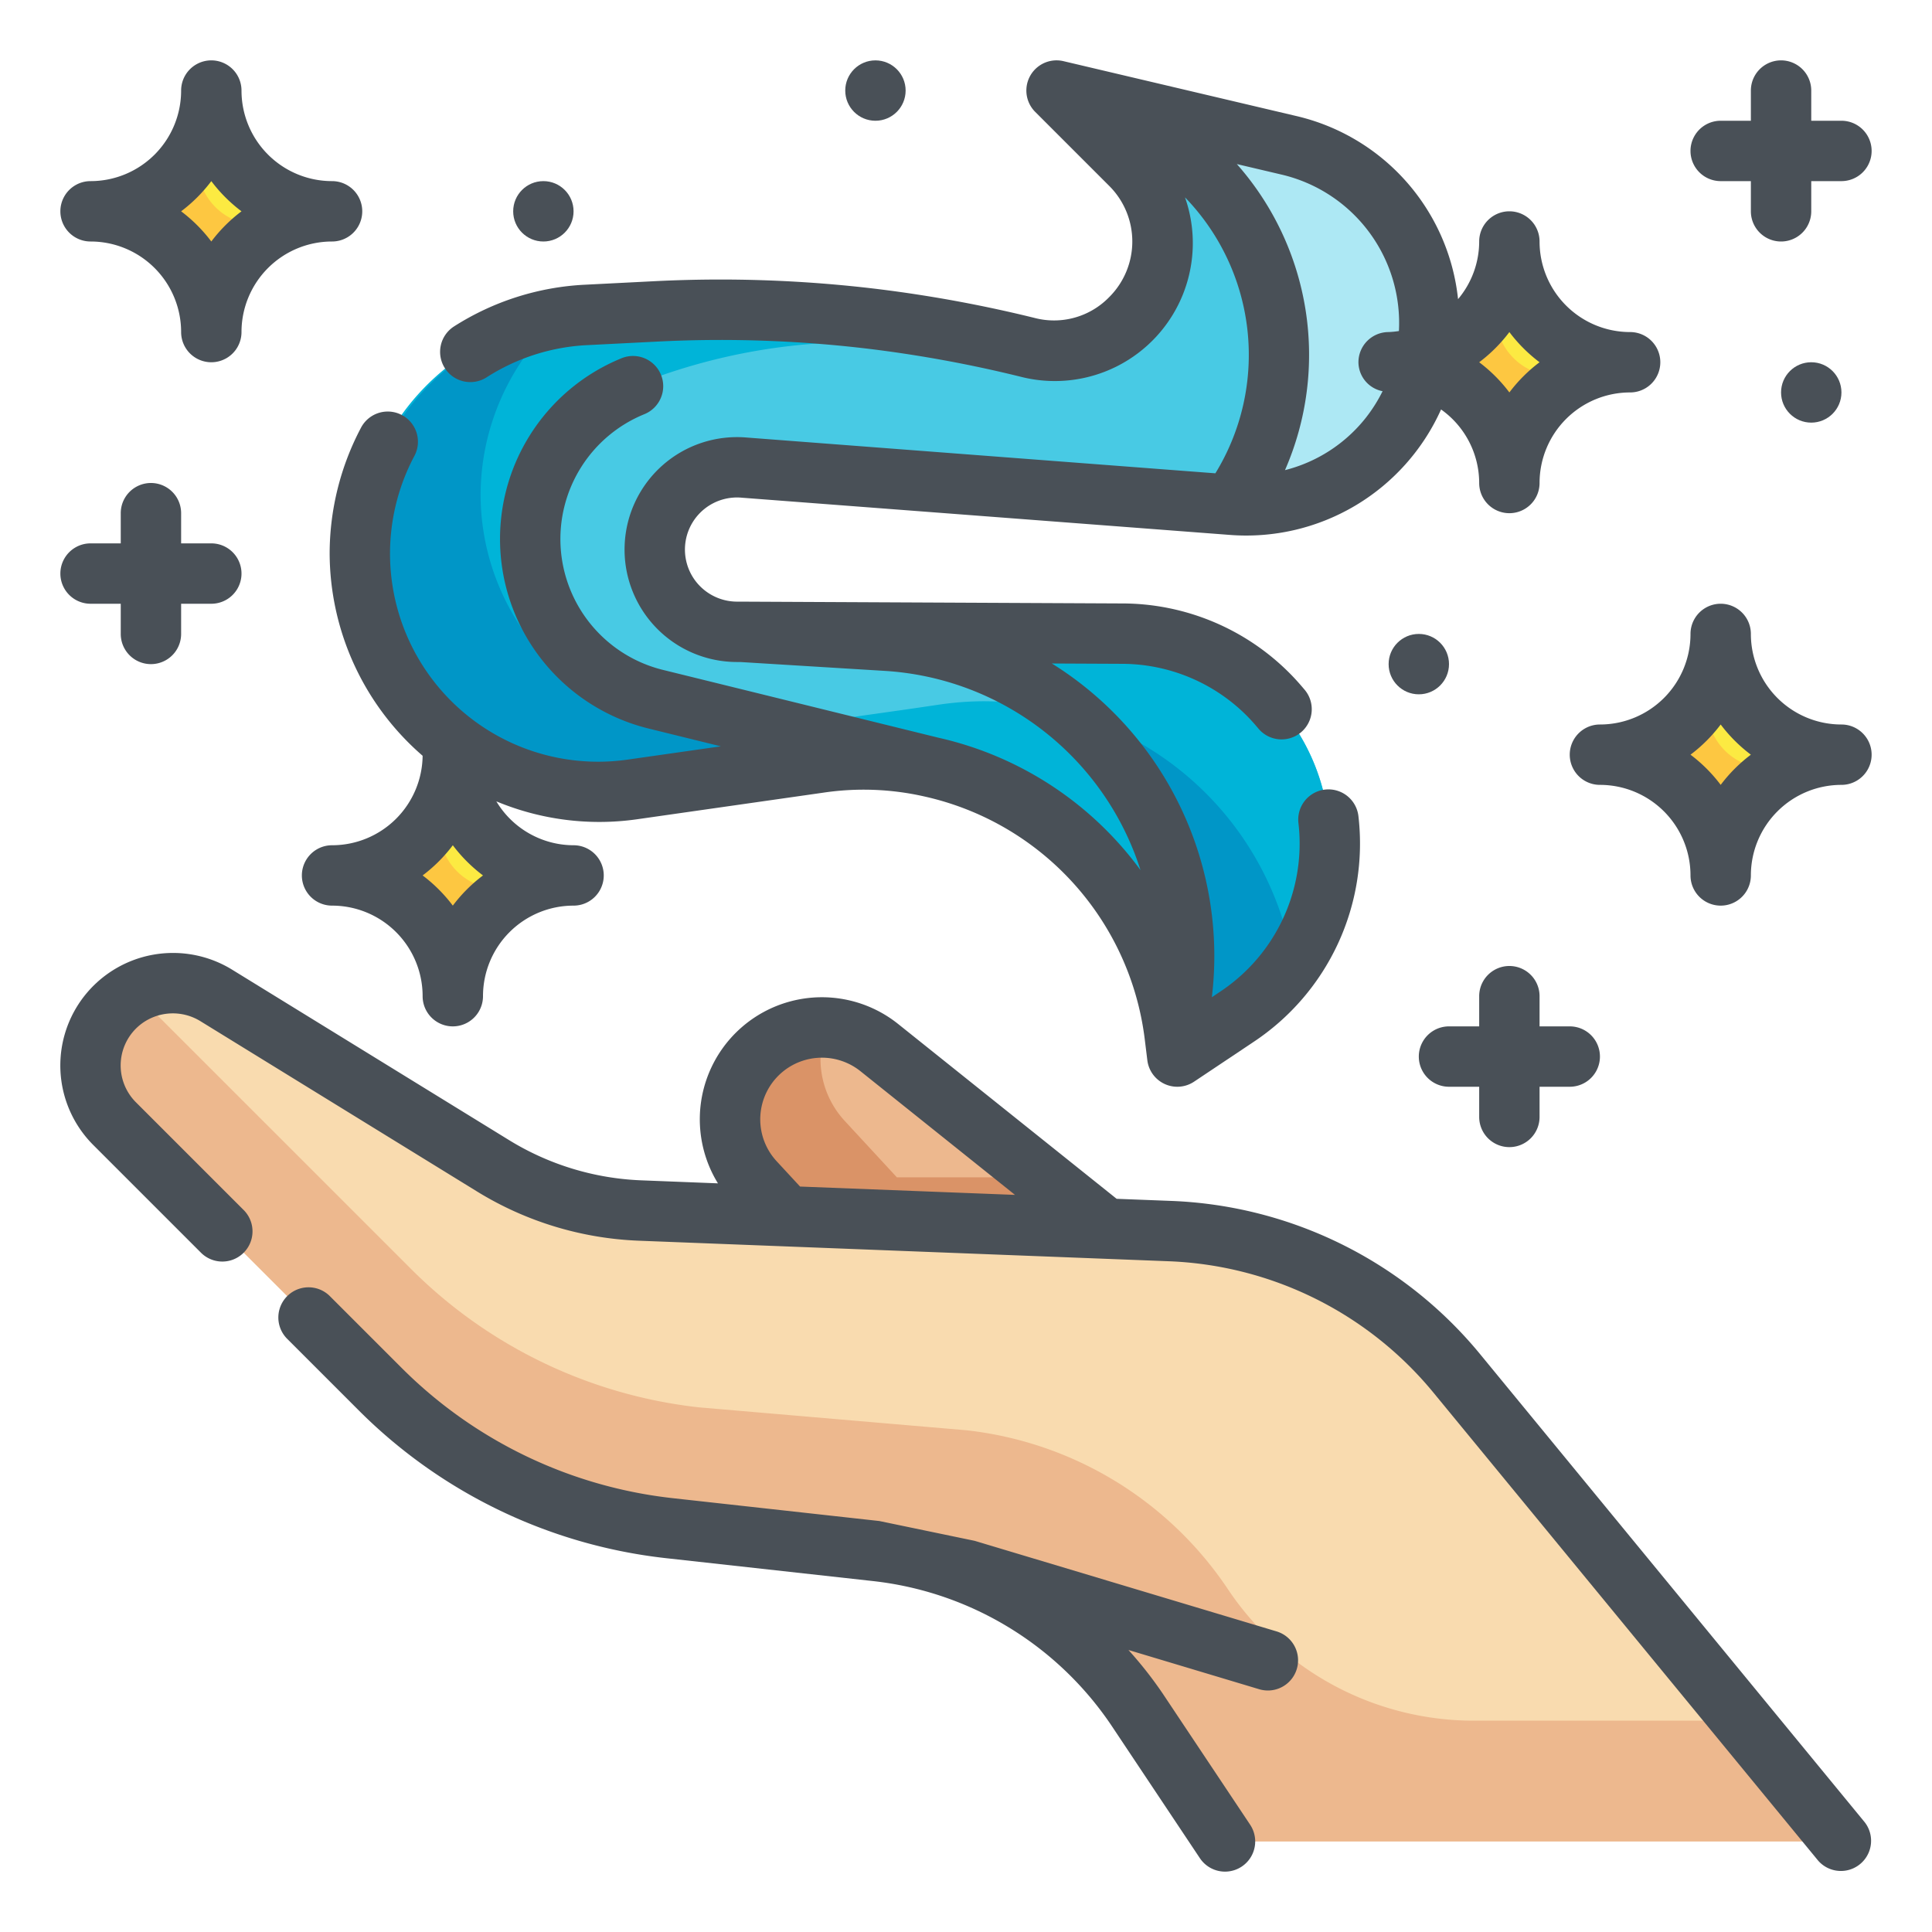
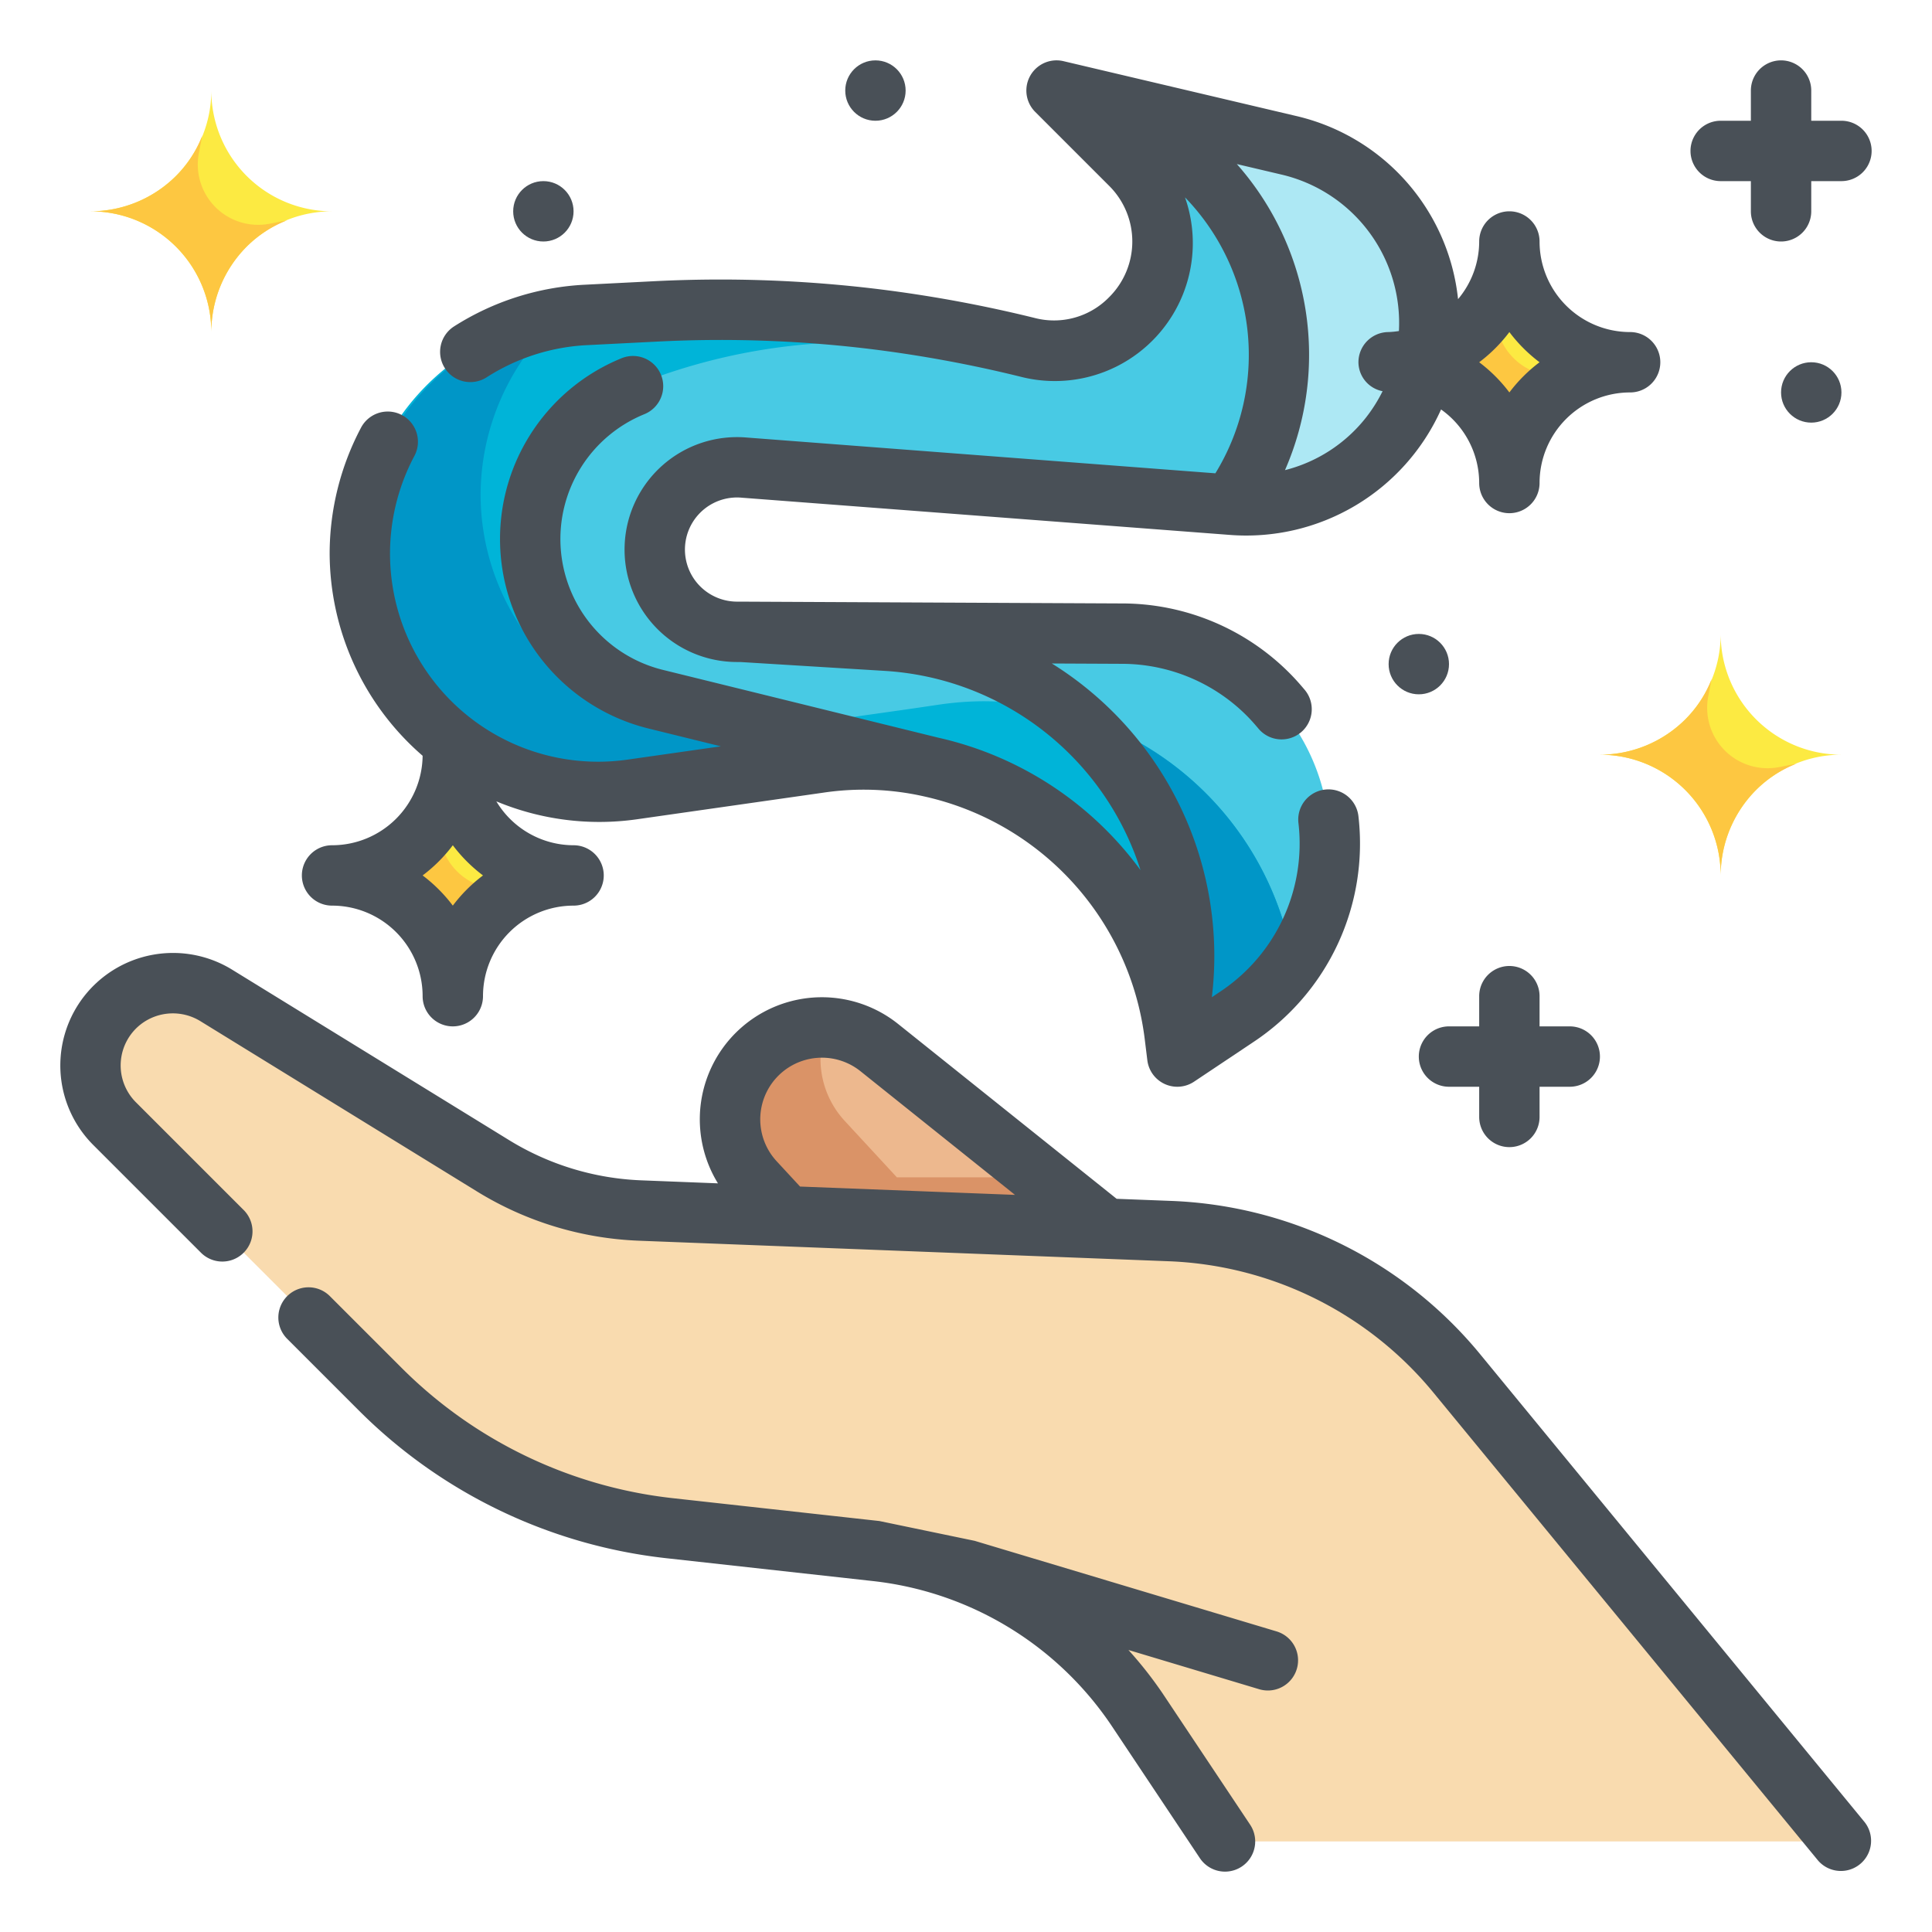
<svg xmlns="http://www.w3.org/2000/svg" height="512" viewBox="0 0 64 64" width="512">
  <g id="Fill_Outline" data-name="Fill Outline">
    <g id="Color">
      <path d="m46.02 14.47a6.03 6.03 0 0 1 -4.73 2.27c-.17 0-.34-.01-.51-.02l-16.13-1.23a2.725 2.725 0 1 0 -.23 5.44h.12l12.61.06a6.931 6.931 0 0 1 3.81 12.7l-1.96 1.31-.09-.73a10.4 10.4 0 0 0 -8.06-8.86 10.7 10.7 0 0 0 -2.25-.25 10.42 10.42 0 0 0 -1.48.11l-.95.14-5.22.74a7.9 7.9 0 1 1 -1.51-15.72l2.37-.12a41.918 41.918 0 0 1 7.17.26 43.355 43.355 0 0 1 5.04.93 3.787 3.787 0 0 0 .88.11 3.606 3.606 0 0 0 2.55-6.16l-2.45-2.45 7.68 1.81a6.041 6.041 0 0 1 3.34 9.66z" fill="#48cae4" />
      <path d="m42.83 31.86a6.8 6.8 0 0 1 -1.87 1.83l-1.96 1.31-.09-.73a10.4 10.4 0 0 0 -8.06-8.86 10.7 10.7 0 0 0 -2.25-.25 10.42 10.42 0 0 0 -1.48.11l-.95.14-5.22.74a7.9 7.9 0 0 1 -2.45-15.61 7.99 7.99 0 0 0 -2.58 5.85 7.927 7.927 0 0 0 9.03 7.83l5.22-.74.95-.14a10.42 10.42 0 0 1 1.48-.11 10.7 10.7 0 0 1 2.25.25 10.37 10.37 0 0 1 7.98 8.38z" fill="#00b4d8" />
      <path d="m25.074 34.926a3.043 3.043 0 0 0 -.074 4.223l11 11.851 6-6-12.873-10.3a3.043 3.043 0 0 0 -4.053.226z" fill="#edb88e" />
      <path d="m42 45-6 6-11-11.85a3.04 3.04 0 0 1 2.37-5.11 2.9 2.9 0 0 0 -.19 1.04 3.021 3.021 0 0 0 .82 2.07l1.71 1.85h4.79z" fill="#da9367" />
      <path d="m3.8 37.223 8.808 8.808a16 16 0 0 0 9.547 4.589l6.864.762a12 12 0 0 1 8.659 5.271l2.898 4.347h20.424l-12.716-15.485a13.006 13.006 0 0 0 -9.547-4.74l-17.537-.675a10 10 0 0 1 -4.856-1.476l-9.188-5.651a2.726 2.726 0 0 0 -3.065.141 2.725 2.725 0 0 0 -.291 4.109z" fill="#f9dbaf" />
-       <path d="m61 61h-20.42l-2.9-4.35a12.008 12.008 0 0 0 -8.66-5.27l-6.87-.76a15.977 15.977 0 0 1 -9.54-4.59l-8.81-8.81a2.726 2.726 0 0 1 .29-4.11 2.5 2.5 0 0 1 .41-.25 2.6 2.6 0 0 0 .3.36l8.81 8.81a15.977 15.977 0 0 0 9.54 4.59l8.87.76a12.008 12.008 0 0 1 8.66 5.27 9.8 9.8 0 0 0 8.12 4.35h8.91z" fill="#edb88e" />
      <path d="m35 3 7.68 1.81a6.045 6.045 0 0 1 -1.39 11.93c-.17 0-.34-.01-.51-.02a8.538 8.538 0 0 0 -3.667-12.84z" fill="#ade8f4" />
-       <path d="m24.54 20.93 12.61.06a6.931 6.931 0 0 1 3.81 12.7l-1.96 1.31-.09-.73a10.5 10.5 0 0 0 -9.539-13.044z" fill="#00b4d8" />
      <path d="m17.6 17.177a5.465 5.465 0 0 0 4.116 5.985l9.134 2.248a10.7 10.7 0 0 0 -2.25-.25 10.42 10.42 0 0 0 -1.48.11l-.95.14-4.944.7a8.137 8.137 0 0 1 -8.633-4.61 7.887 7.887 0 0 1 6.847-11.07l2.37-.12a41.918 41.918 0 0 1 7.17.26 43.355 43.355 0 0 1 5.04.93 3.787 3.787 0 0 0 .88.11l-5.549-.257a19.817 19.817 0 0 0 -8.385 1.44 5.463 5.463 0 0 0 -3.366 4.384z" fill="#00b4d8" />
      <path d="m57 29a4 4 0 0 0 -4-4 4 4 0 0 0 4-4 4 4 0 0 0 4 4 4 4 0 0 0 -4 4z" fill="#fcea42" />
      <path d="m59.51 25.3a3.878 3.878 0 0 0 -1.34.87 4.025 4.025 0 0 0 -1.17 2.83 4 4 0 0 0 -4-4 4.025 4.025 0 0 0 2.83-1.17 3.878 3.878 0 0 0 .87-1.34l-.11.57a2 2 0 0 0 2.35 2.35z" fill="#fdc741" />
      <path d="m50 16a4 4 0 0 0 -4-4 4 4 0 0 0 4-4 4 4 0 0 0 4 4 4 4 0 0 0 -4 4z" fill="#fcea42" />
      <path d="m52.51 12.3a3.878 3.878 0 0 0 -1.34.87 4.025 4.025 0 0 0 -1.17 2.83 4 4 0 0 0 -4-4 4.025 4.025 0 0 0 2.83-1.17 3.878 3.878 0 0 0 .87-1.34l-.11.57a2 2 0 0 0 2.35 2.35z" fill="#fdc741" />
      <path d="m7 11a4 4 0 0 0 -4-4 4 4 0 0 0 4-4 4 4 0 0 0 4 4 4 4 0 0 0 -4 4z" fill="#fcea42" />
      <path d="m9.51 7.3a3.878 3.878 0 0 0 -1.34.87 4.025 4.025 0 0 0 -1.17 2.83 4 4 0 0 0 -4-4 4.025 4.025 0 0 0 2.83-1.17 3.878 3.878 0 0 0 .87-1.34l-.11.57a2 2 0 0 0 2.35 2.35z" fill="#fdc741" />
      <path d="m15 33a4 4 0 0 0 -4-4 4 4 0 0 0 4-4 4 4 0 0 0 4 4 4 4 0 0 0 -4 4z" fill="#fcea42" />
      <path d="m17.51 29.3a3.878 3.878 0 0 0 -1.34.87 4.025 4.025 0 0 0 -1.17 2.83 4 4 0 0 0 -4-4 4.025 4.025 0 0 0 2.83-1.17 3.878 3.878 0 0 0 .87-1.34l-.11.57a2 2 0 0 0 2.35 2.35z" fill="#fdc741" />
      <g fill="#0096c7">
        <path d="m42.83 31.86a6.8 6.8 0 0 1 -1.87 1.83l-1.96 1.31-.09-.73a10.482 10.482 0 0 0 -3.46-10.63 10.343 10.343 0 0 1 7.38 8.22z" />
        <path d="m30.85 25.41a10.7 10.7 0 0 0 -2.25-.25 10.42 10.42 0 0 0 -1.48.11l-.95.14-4.94.7a8.143 8.143 0 0 1 -8.64-4.61 7.888 7.888 0 0 1 5.91-10.96 7.99 7.99 0 0 0 -2.58 5.85 7.927 7.927 0 0 0 9.03 7.83l.68-.1z" />
      </g>
    </g>
    <g id="Outline_copy" fill="#495057" data-name="Outline copy">
      <path d="m49.055 44.888a13.939 13.939 0 0 0 -10.276-5.107l-1.789-.069-7.239-5.792a4.044 4.044 0 0 0 -5.968 5.28l-2.543-.1a9.029 9.029 0 0 1 -4.376-1.332l-9.187-5.654a3.738 3.738 0 0 0 -4.187.2 3.725 3.725 0 0 0 -.4 5.616l3.58 3.58a1 1 0 0 0 1.414-1.414l-3.58-3.58a1.726 1.726 0 0 1 .18-2.6 1.74 1.74 0 0 1 1.949-.092l9.177 5.65a11.031 11.031 0 0 0 5.352 1.626l17.541.68a11.942 11.942 0 0 1 8.8 4.375l12.725 15.48a1 1 0 0 0 1.544-1.27zm-23.326-6.419a2.043 2.043 0 0 1 2.771-2.987l5.123 4.1-7.12-.276z" />
      <path d="m29.13 50.386-6.87-.76a15.045 15.045 0 0 1 -8.943-4.3l-2.4-2.4a1 1 0 0 0 -1.417 1.411l2.4 2.4a17.051 17.051 0 0 0 10.14 4.877l6.87.76a10.977 10.977 0 0 1 7.938 4.831l2.9 4.35a1 1 0 1 0 1.664-1.11l-2.9-4.35a13.1 13.1 0 0 0 -1.131-1.437l4.332 1.3a1.023 1.023 0 0 0 .287.042 1 1 0 0 0 .287-1.958l-10-3z" />
      <path d="m10.92 18.32a8.9 8.9 0 0 0 3.08 6.716 3 3 0 0 1 -3 2.964 1 1 0 0 0 0 2 3 3 0 0 1 3 3 1 1 0 0 0 2 0 3 3 0 0 1 3-3 1 1 0 0 0 0-2 2.991 2.991 0 0 1 -2.558-1.454 8.868 8.868 0 0 0 4.649.595l6.169-.881a9.092 9.092 0 0 1 3.374.127 9.417 9.417 0 0 1 7.283 8.005l.09.73a1 1 0 0 0 1.549.709l1.958-1.308a7.887 7.887 0 0 0 3.486-7.483 1 1 0 1 0 -1.988.219 5.886 5.886 0 0 1 -2.606 5.6l-.262.176a11.417 11.417 0 0 0 -5.3-11.056l2.312.011a5.855 5.855 0 0 1 4.162 1.736c.125.126.24.257.352.389a1 1 0 1 0 1.528-1.289c-.147-.175-.3-.347-.465-.513a7.834 7.834 0 0 0 -5.572-2.323l-12.621-.06h-.12a1.732 1.732 0 0 1 -1.439-.766 1.725 1.725 0 0 1 1.593-2.677l16.143 1.231a7.074 7.074 0 0 0 7.02-4.154 2.99 2.99 0 0 1 1.263 2.436 1 1 0 0 0 2 0 3 3 0 0 1 3-3 1 1 0 0 0 0-2 3 3 0 0 1 -3-3 1 1 0 0 0 -2 0 2.97 2.97 0 0 1 -.7 1.909 6.983 6.983 0 0 0 -5.39-6.073l-7.681-1.81a1 1 0 0 0 -.936 1.681l2.45 2.45a2.6 2.6 0 0 1 0 3.686 2.547 2.547 0 0 1 -2.483.686 44.343 44.343 0 0 0 -5.16-.951 43.313 43.313 0 0 0 -7.342-.267l-2.367.12a8.864 8.864 0 0 0 -4.35 1.382 1 1 0 1 0 1.078 1.687 6.78 6.78 0 0 1 3.372-1.069l2.369-.12a41.119 41.119 0 0 1 7 .254 42.352 42.352 0 0 1 4.927.909 4.57 4.57 0 0 0 5.468-5.936 7.5 7.5 0 0 1 1.006 9.141l-15.524-1.185a3.725 3.725 0 1 0 -.317 7.436h.1l4.791.294a9.5 9.5 0 0 1 8.47 6.6 11.393 11.393 0 0 0 -6.689-4.385l-9.131-2.248a4.465 4.465 0 0 1 -.615-8.471 1 1 0 0 0 -.754-1.854 6.466 6.466 0 0 0 .891 12.267l2.395.59-3.065.437a6.893 6.893 0 0 1 -7.084-10.06 1 1 0 0 0 -1.769-.934 8.939 8.939 0 0 0 -1.04 4.154zm4.08 11.68a5.043 5.043 0 0 0 -1-1 5.043 5.043 0 0 0 1-1 5.043 5.043 0 0 0 1 1 5.043 5.043 0 0 0 -1 1zm35-19a5.043 5.043 0 0 0 1 1 5.043 5.043 0 0 0 -1 1 5.043 5.043 0 0 0 -1-1 5.043 5.043 0 0 0 1-1zm-9.028-5.565 1.479.348a5.048 5.048 0 0 1 3.89 5.183 2.938 2.938 0 0 1 -.341.034 1 1 0 0 0 -1 1 .985.985 0 0 0 .8.959 5.064 5.064 0 0 1 -.563.89 4.963 4.963 0 0 1 -2.67 1.725 9.54 9.54 0 0 0 -1.595-10.139z" />
-       <path d="m61 24a3 3 0 0 1 -3-3 1 1 0 0 0 -2 0 3 3 0 0 1 -3 3 1 1 0 0 0 0 2 3 3 0 0 1 3 3 1 1 0 0 0 2 0 3 3 0 0 1 3-3 1 1 0 0 0 0-2zm-4 2a5.043 5.043 0 0 0 -1-1 5.043 5.043 0 0 0 1-1 5.043 5.043 0 0 0 1 1 5.043 5.043 0 0 0 -1 1z" />
-       <path d="m3 8a3 3 0 0 1 3 3 1 1 0 0 0 2 0 3 3 0 0 1 3-3 1 1 0 0 0 0-2 3 3 0 0 1 -3-3 1 1 0 0 0 -2 0 3 3 0 0 1 -3 3 1 1 0 0 0 0 2zm4-2a5.043 5.043 0 0 0 1 1 5.043 5.043 0 0 0 -1 1 5.043 5.043 0 0 0 -1-1 5.043 5.043 0 0 0 1-1z" />
      <path d="m57 6h1v1a1 1 0 0 0 2 0v-1h1a1 1 0 0 0 0-2h-1v-1a1 1 0 0 0 -2 0v1h-1a1 1 0 0 0 0 2z" />
      <path d="m50 38a1 1 0 0 0 1-1v-1h1a1 1 0 0 0 0-2h-1v-1a1 1 0 0 0 -2 0v1h-1a1 1 0 0 0 0 2h1v1a1 1 0 0 0 1 1z" />
-       <path d="m3 20h1v1a1 1 0 0 0 2 0v-1h1a1 1 0 0 0 0-2h-1v-1a1 1 0 0 0 -2 0v1h-1a1 1 0 0 0 0 2z" />
      <circle cx="60" cy="13" r="1" />
      <circle cx="47" cy="22" r="1" />
      <circle cx="18" cy="7" r="1" />
      <circle cx="29" cy="3" r="1" />
    </g>
  </g>
</svg>